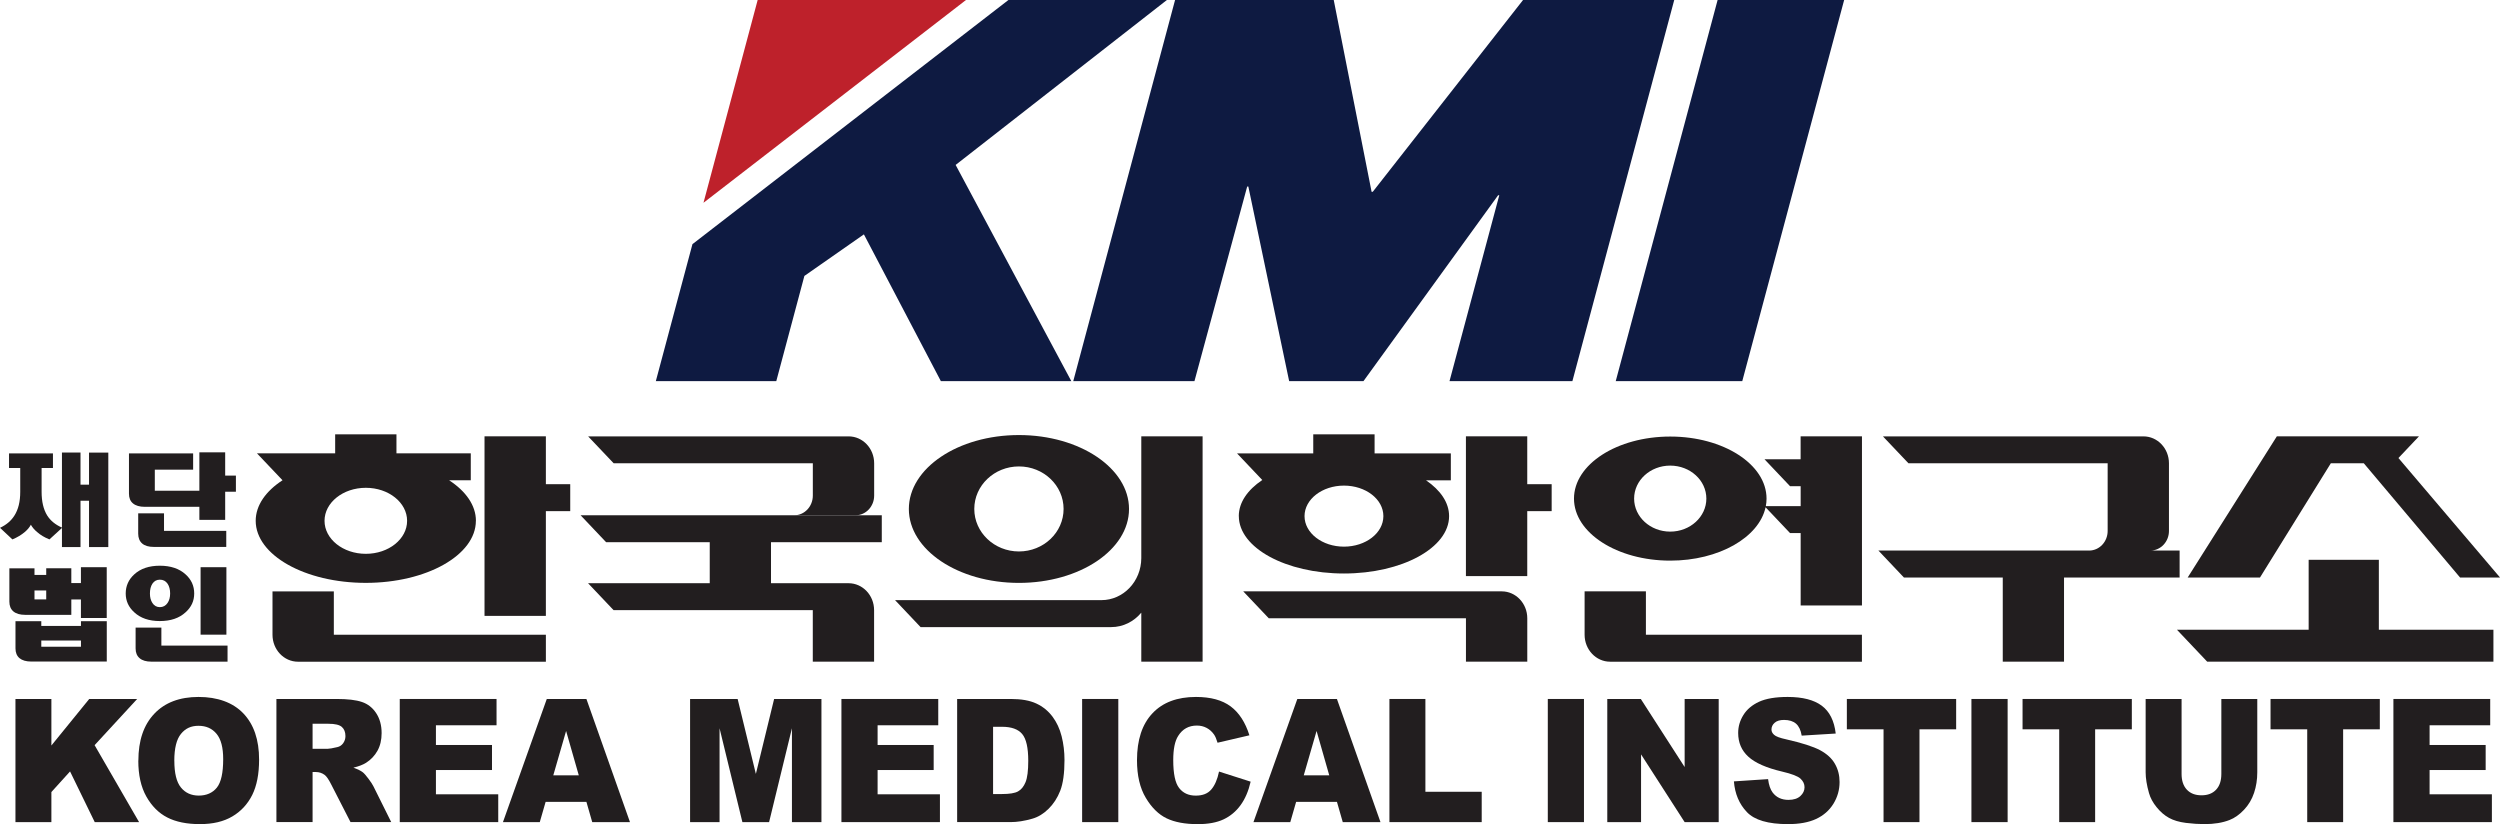
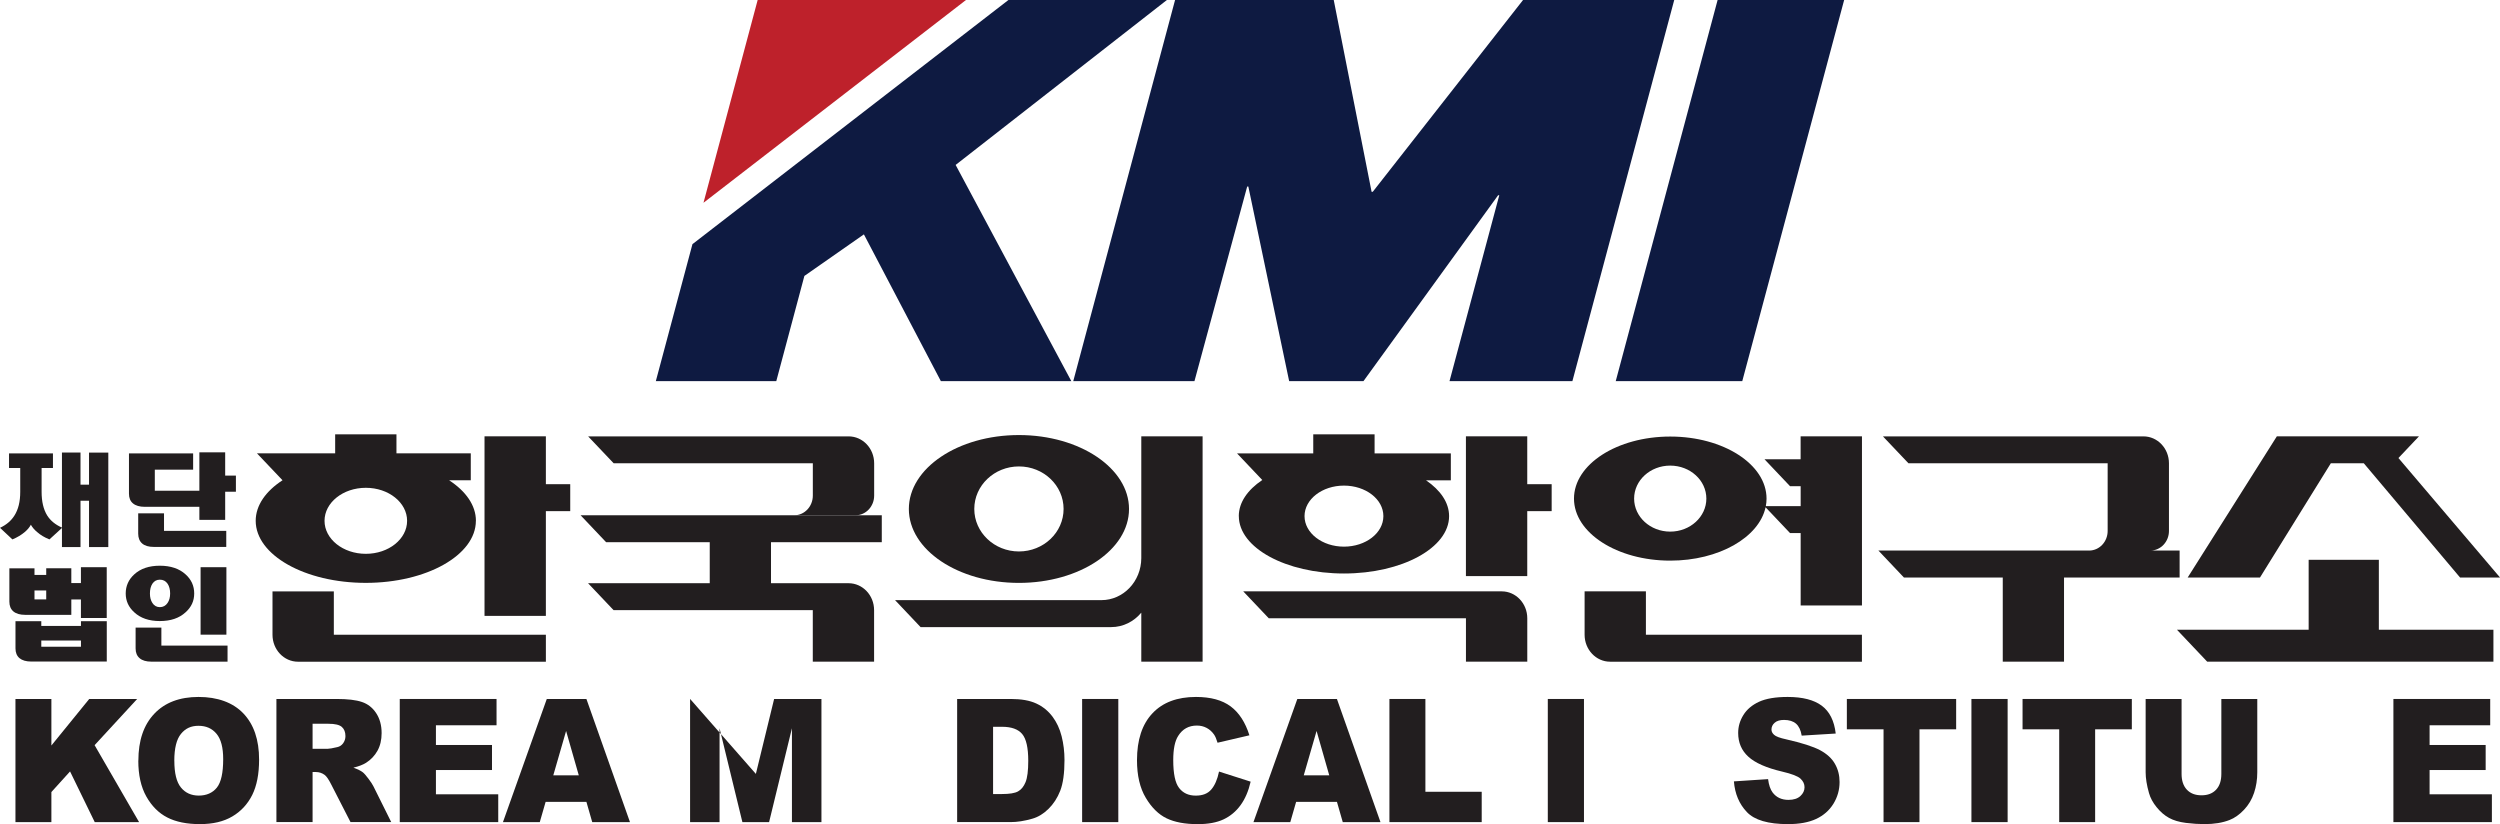
<svg xmlns="http://www.w3.org/2000/svg" width="182" height="60" viewBox="0 0 182 60" fill="none">
  <g clip-path="url(#clip0_1872_19366)">
    <path d="M85.545 0H97.096L99.852 13.964H99.936L110.878 0H121.884L114.47 27.748H105.524L109.148 14.213H109.064L99.259 27.748H93.851L90.879 13.582H90.794L86.956 27.748H78.133L85.545 0Z" fill="#0E1A41" />
    <path d="M125.042 0H134.254L126.837 27.748H117.625L125.042 0Z" fill="#0E1A41" />
    <path d="M84.95 0H73.413L50.41 17.774L47.744 27.748H56.513L58.559 20.088L62.892 17.062L68.495 27.748H77.993L69.57 12.007L84.95 0Z" fill="#0E1A41" />
    <path d="M70.323 0H55.158L51.213 14.763L70.323 0Z" fill="#BE212B" />
    <path d="M1.125 50.885H3.741V54.273L6.496 50.885H9.986L6.887 54.248L10.125 59.85H6.897L5.1 56.16L3.741 57.661V59.85H1.125V50.885Z" fill="#221E1F" />
    <path d="M10.073 55.375C10.073 53.914 10.459 52.776 11.231 51.962C12.002 51.145 13.078 50.738 14.454 50.738C15.83 50.738 16.953 51.138 17.717 51.937C18.481 52.738 18.862 53.859 18.862 55.3C18.862 56.346 18.695 57.205 18.362 57.874C18.026 58.543 17.545 59.065 16.913 59.437C16.283 59.811 15.497 59.996 14.553 59.996C13.61 59.996 12.804 59.836 12.179 59.512C11.552 59.192 11.044 58.68 10.653 57.986C10.262 57.292 10.068 56.418 10.068 55.372L10.073 55.375ZM12.692 55.385C12.692 56.286 12.851 56.935 13.17 57.327C13.488 57.721 13.924 57.919 14.474 57.919C15.024 57.919 15.477 57.724 15.786 57.34C16.097 56.953 16.248 56.261 16.248 55.262C16.248 54.421 16.087 53.807 15.763 53.42C15.44 53.03 15.002 52.838 14.449 52.838C13.896 52.838 13.493 53.033 13.172 53.43C12.851 53.824 12.689 54.476 12.689 55.385H12.692Z" fill="#221E1F" />
    <path d="M20.123 59.85V50.885H24.494C25.305 50.885 25.922 50.957 26.351 51.105C26.779 51.249 27.125 51.521 27.386 51.918C27.647 52.315 27.782 52.8 27.782 53.369C27.782 53.866 27.68 54.295 27.48 54.655C27.279 55.014 27.003 55.306 26.649 55.531C26.425 55.673 26.119 55.791 25.728 55.886C26.039 55.998 26.266 56.11 26.408 56.22C26.505 56.293 26.644 56.452 26.826 56.694C27.008 56.939 27.13 57.124 27.192 57.256L28.481 59.848H25.517L24.11 57.104C23.931 56.747 23.772 56.517 23.633 56.412C23.443 56.273 23.229 56.203 22.988 56.203H22.756V59.848H20.123V59.85ZM22.756 54.512H23.861C23.981 54.512 24.212 54.47 24.556 54.39C24.728 54.353 24.872 54.26 24.982 54.108C25.091 53.956 25.148 53.783 25.148 53.589C25.148 53.299 25.061 53.077 24.887 52.922C24.713 52.767 24.387 52.69 23.909 52.69H22.756V54.512Z" fill="#221E1F" />
    <path d="M29.102 50.885H36.148V52.8H31.735V54.235H35.817V56.058H31.735V57.825H36.272V59.85H29.102V50.885Z" fill="#221E1F" />
    <path d="M42.691 58.377H39.721L39.296 59.85H36.615L39.806 50.885H42.691L45.862 59.85H43.114L42.691 58.377ZM42.136 56.445L41.212 53.214L40.279 56.445H42.133H42.136Z" fill="#221E1F" />
-     <path d="M50.241 50.885H53.7L55.027 56.34L56.356 50.885H59.801V59.85H57.653V53.017L55.99 59.85H54.046L52.384 53.017V59.85H50.238V50.885H50.241Z" fill="#221E1F" />
-     <path d="M61.256 50.885H68.305V52.8H63.889V54.235H67.971V56.058H63.889V57.825H68.427V59.85H61.256V50.885Z" fill="#221E1F" />
+     <path d="M50.241 50.885L55.027 56.34L56.356 50.885H59.801V59.85H57.653V53.017L55.99 59.85H54.046L52.384 53.017V59.85H50.238V50.885H50.241Z" fill="#221E1F" />
    <path d="M69.68 50.885H73.58C74.349 50.885 74.969 50.995 75.442 51.215C75.915 51.435 76.305 51.752 76.617 52.164C76.925 52.576 77.149 53.052 77.286 53.599C77.425 54.146 77.495 54.725 77.495 55.334C77.495 56.293 77.391 57.035 77.186 57.564C76.98 58.093 76.691 58.533 76.325 58.892C75.959 59.249 75.566 59.486 75.143 59.604C74.568 59.769 74.048 59.848 73.58 59.848H69.68V50.883V50.885ZM72.296 52.91V57.806H72.94C73.49 57.806 73.881 57.744 74.113 57.614C74.347 57.486 74.528 57.262 74.66 56.942C74.792 56.62 74.857 56.103 74.857 55.387C74.857 54.436 74.71 53.786 74.416 53.437C74.12 53.085 73.632 52.91 72.95 52.91H72.293H72.296Z" fill="#221E1F" />
    <path d="M78.779 50.885H81.413V59.85H78.779V50.885Z" fill="#221E1F" />
    <path d="M88.745 56.169L91.047 56.905C90.892 57.587 90.646 58.156 90.315 58.613C89.984 59.07 89.568 59.417 89.076 59.649C88.583 59.881 87.956 59.998 87.194 59.998C86.27 59.998 85.516 59.856 84.929 59.574C84.344 59.292 83.836 58.792 83.413 58.081C82.987 57.369 82.773 56.458 82.773 55.347C82.773 53.864 83.147 52.726 83.896 51.932C84.643 51.135 85.701 50.738 87.067 50.738C88.137 50.738 88.978 50.968 89.591 51.425C90.203 51.882 90.659 52.583 90.957 53.53L88.638 54.071C88.558 53.802 88.471 53.602 88.384 53.477C88.237 53.267 88.058 53.105 87.846 52.993C87.632 52.878 87.395 52.821 87.134 52.821C86.539 52.821 86.086 53.073 85.77 53.577C85.531 53.949 85.412 54.536 85.412 55.335C85.412 56.323 85.554 57.002 85.842 57.369C86.126 57.736 86.529 57.921 87.047 57.921C87.565 57.921 87.928 57.771 88.184 57.472C88.441 57.172 88.627 56.74 88.745 56.171V56.169Z" fill="#221E1F" />
    <path d="M97.328 58.377H94.358L93.933 59.85H91.252L94.445 50.885H97.328L100.499 59.85H97.753L97.33 58.377H97.328ZM96.77 56.445L95.847 53.214L94.913 56.445H96.77Z" fill="#221E1F" />
    <path d="M101.153 50.885H103.769V57.641H107.868V59.85H101.15V50.885H101.153Z" fill="#221E1F" />
    <path d="M112.68 50.885H115.313V59.85H112.68V50.885Z" fill="#221E1F" />
-     <path d="M117.01 50.885H119.451L122.642 55.841V50.885H125.121V59.85H122.642L119.469 54.919V59.85H117.01V50.885Z" fill="#221E1F" />
    <path d="M126.223 56.885L128.717 56.72C128.769 57.145 128.881 57.469 129.045 57.691C129.316 58.051 129.7 58.231 130.203 58.231C130.576 58.231 130.865 58.138 131.066 57.954C131.268 57.769 131.37 57.554 131.37 57.312C131.37 57.07 131.273 56.873 131.081 56.69C130.89 56.508 130.441 56.336 129.737 56.171C128.587 55.901 127.768 55.537 127.28 55.087C126.785 54.636 126.539 54.059 126.539 53.36C126.539 52.898 126.663 52.466 126.917 52.056C127.168 51.647 127.549 51.325 128.055 51.09C128.565 50.856 129.259 50.738 130.143 50.738C131.228 50.738 132.054 50.95 132.624 51.375C133.194 51.799 133.533 52.476 133.64 53.402L131.163 53.554C131.099 53.155 130.959 52.865 130.75 52.683C130.541 52.503 130.25 52.411 129.881 52.411C129.578 52.411 129.349 52.478 129.197 52.616C129.04 52.751 128.963 52.918 128.963 53.113C128.963 53.255 129.028 53.382 129.155 53.495C129.279 53.612 129.573 53.724 130.036 53.824C131.181 54.084 132.002 54.349 132.5 54.613C132.995 54.88 133.359 55.21 133.583 55.607C133.809 56.001 133.921 56.443 133.921 56.93C133.921 57.504 133.769 58.034 133.471 58.518C133.169 59.002 132.751 59.369 132.211 59.621C131.671 59.871 130.989 59.996 130.165 59.996C128.724 59.996 127.726 59.704 127.171 59.117C126.613 58.53 126.3 57.786 126.228 56.885H126.223Z" fill="#221E1F" />
    <path d="M134.454 50.885H142.408V53.094H139.738V59.85H137.122V53.094H134.451V50.885H134.454Z" fill="#221E1F" />
    <path d="M143.52 50.885H146.155V59.85H143.52V50.885Z" fill="#221E1F" />
    <path d="M147.242 50.885H155.197V53.094H152.526V59.85H149.91V53.094H147.242V50.885Z" fill="#221E1F" />
    <path d="M161.714 50.885H164.33V56.223C164.33 56.752 164.253 57.252 164.096 57.721C163.939 58.191 163.695 58.605 163.361 58.955C163.028 59.307 162.677 59.554 162.311 59.696C161.801 59.896 161.191 59.996 160.479 59.996C160.066 59.996 159.613 59.966 159.128 59.906C158.64 59.843 158.232 59.724 157.903 59.541C157.575 59.361 157.276 59.104 157.005 58.767C156.733 58.435 156.547 58.091 156.447 57.736C156.285 57.167 156.203 56.66 156.203 56.223V50.885H158.819V56.343C158.819 56.832 158.946 57.214 159.202 57.486C159.459 57.761 159.812 57.898 160.268 57.898C160.723 57.898 161.072 57.764 161.33 57.492C161.587 57.222 161.714 56.837 161.714 56.34V50.883V50.885Z" fill="#221E1F" />
-     <path d="M165.293 50.885H173.25V53.094H170.58V59.85H167.966V53.094H165.295V50.885H165.293Z" fill="#221E1F" />
    <path d="M174.24 50.885H181.287V52.8H176.874V54.235H180.956V56.058H176.874V57.825H181.409V59.85H174.24V50.885Z" fill="#221E1F" />
    <path d="M41.513 35.249H39.739V31.764H35.273V44.836H39.739V37.211H41.513V35.249Z" fill="#221E1F" />
    <path d="M34.647 37.916C34.647 36.788 33.91 35.757 32.698 34.965H34.273V33.003H28.862V31.617H24.4V33.003H18.707L20.567 34.963C19.352 35.754 18.615 36.785 18.615 37.914C18.615 40.41 22.204 42.433 26.63 42.433C31.055 42.433 34.644 40.41 34.644 37.914L34.647 37.916ZM23.626 37.916C23.626 36.588 24.972 35.512 26.632 35.512C28.292 35.512 29.637 36.588 29.637 37.916C29.637 39.245 28.292 40.318 26.632 40.318C24.972 40.318 23.626 39.242 23.626 37.916Z" fill="#221E1F" />
    <path d="M24.301 43.053H19.838V46.211C19.838 47.295 20.669 48.173 21.697 48.173H39.74V46.211H24.303V43.053H24.301Z" fill="#221E1F" />
    <path d="M119.822 43.051H115.359V46.209C115.359 47.293 116.191 48.172 117.216 48.172H135.548V46.209H119.822V43.051Z" fill="#221E1F" />
    <path d="M131.085 31.764V33.436H128.457L130.316 35.396H131.088V36.847H128.552C128.587 36.667 128.604 36.485 128.604 36.298C128.604 33.803 125.465 31.781 121.595 31.781C117.725 31.781 114.586 33.803 114.586 36.298C114.586 38.792 117.725 40.814 121.595 40.814C125.134 40.814 128.059 39.124 128.534 36.929L130.316 38.809H131.088V44.077H135.551V31.764H131.088H131.085ZM121.592 38.702C120.141 38.702 118.964 37.626 118.964 36.298C118.964 34.969 120.139 33.896 121.592 33.896C123.046 33.896 124.223 34.972 124.223 36.298C124.223 37.623 123.044 38.702 121.592 38.702Z" fill="#221E1F" />
    <path d="M173.18 45.845V40.754H168.07V45.845H158.482L160.683 48.169H181.521V45.845H173.18Z" fill="#221E1F" />
    <path d="M169.685 33.726H172.084L179.091 42.042H182.001L174.606 33.344L176.102 31.764H168.386H165.755L159.264 42.042H164.528L169.685 33.726Z" fill="#221E1F" />
    <path d="M112.961 35.249H111.184V31.764H106.719V41.94H111.184V37.211H112.961V35.249Z" fill="#221E1F" />
    <path d="M90.187 37.574C90.187 39.881 93.612 41.751 97.84 41.751C102.069 41.751 105.494 39.881 105.494 37.574C105.494 36.587 104.864 35.681 103.814 34.967H105.621V33.005H100.07V31.619H95.605V33.005H90.055L91.894 34.945C90.824 35.664 90.184 36.578 90.184 37.574H90.187ZM97.84 39.796C96.255 39.796 94.97 38.8 94.97 37.574C94.97 36.348 96.255 35.352 97.84 35.352C99.426 35.352 100.71 36.345 100.71 37.574C100.71 38.802 99.426 39.796 97.84 39.796Z" fill="#221E1F" />
    <path d="M109.325 43.051H90.508L92.367 45.011H106.721V48.169H111.186V45.011C111.186 43.93 110.353 43.051 109.327 43.051H109.325Z" fill="#221E1F" />
    <path d="M158.676 40.081H156.56C157.302 40.072 157.9 39.435 157.9 38.653V33.727C157.9 32.644 157.068 31.768 156.043 31.768H137.077L138.936 33.727H153.437V38.653C153.437 39.437 152.839 40.074 152.098 40.081H136.748L138.607 42.044H145.801V48.171H150.261V42.044H158.676V40.081Z" fill="#221E1F" />
    <path d="M64.194 39.472V37.51H42.266L44.125 39.472H51.669V42.458H42.811L44.67 44.42H59.171V48.171H63.634V44.42C63.634 43.337 62.802 42.458 61.774 42.458H56.129V39.472H64.191H64.194Z" fill="#221E1F" />
    <path d="M59.174 33.727V36.079C59.174 36.871 58.567 37.512 57.82 37.512H62.283C63.032 37.512 63.639 36.871 63.639 36.079V33.727C63.639 32.644 62.808 31.768 61.78 31.768H42.816L44.676 33.727H59.176H59.174Z" fill="#221E1F" />
    <path d="M74.179 42.435C78.606 42.435 82.193 40.023 82.193 37.055C82.193 34.086 78.604 31.672 74.179 31.672C69.753 31.672 66.164 34.081 66.164 37.055C66.164 40.028 69.751 42.435 74.179 42.435ZM74.179 33.956C75.976 33.956 77.429 35.342 77.429 37.052C77.429 38.762 75.973 40.146 74.179 40.146C72.384 40.146 70.928 38.76 70.928 37.052C70.928 35.344 72.384 33.956 74.179 33.956Z" fill="#221E1F" />
    <path d="M83.086 31.764V40.632C83.081 42.322 81.784 43.69 80.181 43.69H65.16L67.019 45.653H80.898C81.772 45.653 82.551 45.243 83.086 44.602V48.169H87.549V31.764H83.086Z" fill="#221E1F" />
    <path d="M5.861 32.953V35.282H6.481V32.948H7.885V39.826H6.481V36.453H5.861V39.826H4.51V38.435L3.599 39.269C3.243 39.127 2.941 38.947 2.698 38.73C2.511 38.575 2.359 38.398 2.247 38.201C2.15 38.386 2.003 38.563 1.804 38.73C1.56 38.94 1.259 39.12 0.903 39.269L0.002 38.425C0.46 38.211 0.811 37.914 1.047 37.537C1.331 37.095 1.473 36.52 1.473 35.812V34.071H0.657V33.008H3.855V34.071H3.029V35.797C3.029 36.516 3.165 37.092 3.437 37.529C3.676 37.906 4.032 38.198 4.51 38.408V32.945H5.861V32.953Z" fill="#221E1F" />
    <path d="M14.06 33.005V34.193H11.27V35.726H14.514V32.93H16.393V34.625H17.174V35.796H16.393V37.848H14.514V36.897H10.541C10.165 36.897 9.879 36.812 9.68 36.647C9.486 36.487 9.389 36.25 9.389 35.938V33.005H14.058H14.06ZM11.937 38.645H16.472V39.816H11.198C10.825 39.816 10.541 39.733 10.349 39.566C10.158 39.399 10.061 39.161 10.061 38.849V37.369H11.94V38.645H11.937Z" fill="#221E1F" />
    <path d="M2.511 41.37V41.855H3.365V41.37H5.192V42.449H5.891V41.293H7.77V44.988H5.891V43.642H5.192V44.761H1.834C1.458 44.761 1.172 44.676 0.973 44.511C0.779 44.344 0.682 44.107 0.682 43.797V41.375H2.509L2.511 41.37ZM3.006 45.225V45.567H5.894V45.225H7.773V48.161H2.275C1.901 48.161 1.615 48.076 1.416 47.912C1.222 47.744 1.127 47.507 1.127 47.2V45.225H3.006ZM2.511 42.988V43.637H3.365V42.988H2.511ZM3.006 46.631V47.083H5.894V46.631H3.006Z" fill="#221E1F" />
    <path d="M13.508 41.813C13.929 42.19 14.138 42.654 14.138 43.203C14.138 43.753 13.929 44.2 13.508 44.577C13.048 45.001 12.425 45.213 11.636 45.213C10.847 45.213 10.233 45.001 9.775 44.577C9.359 44.2 9.152 43.743 9.152 43.203C9.152 42.664 9.359 42.19 9.775 41.813C10.233 41.393 10.855 41.184 11.636 41.184C12.418 41.184 13.048 41.393 13.508 41.813ZM11.751 46.998H16.565V48.169H11.027C10.646 48.169 10.36 48.084 10.168 47.92C9.969 47.752 9.872 47.515 9.872 47.206V45.69H11.748V47.001L11.751 46.998ZM11.094 42.494C10.974 42.679 10.915 42.916 10.915 43.203C10.915 43.49 10.974 43.71 11.094 43.895C11.223 44.097 11.405 44.2 11.639 44.2C11.873 44.2 12.065 44.097 12.199 43.895C12.323 43.715 12.386 43.486 12.386 43.203C12.386 42.921 12.323 42.679 12.199 42.494C12.065 42.297 11.875 42.2 11.639 42.2C11.402 42.2 11.226 42.3 11.094 42.494ZM16.482 41.291V46.202H14.603V41.291H16.482Z" fill="#221E1F" />
  </g>
  <defs>
    <clipPath id="clip0_1872_19366">
      <rect width="182" height="60" fill="white" />
    </clipPath>
  </defs>
</svg>